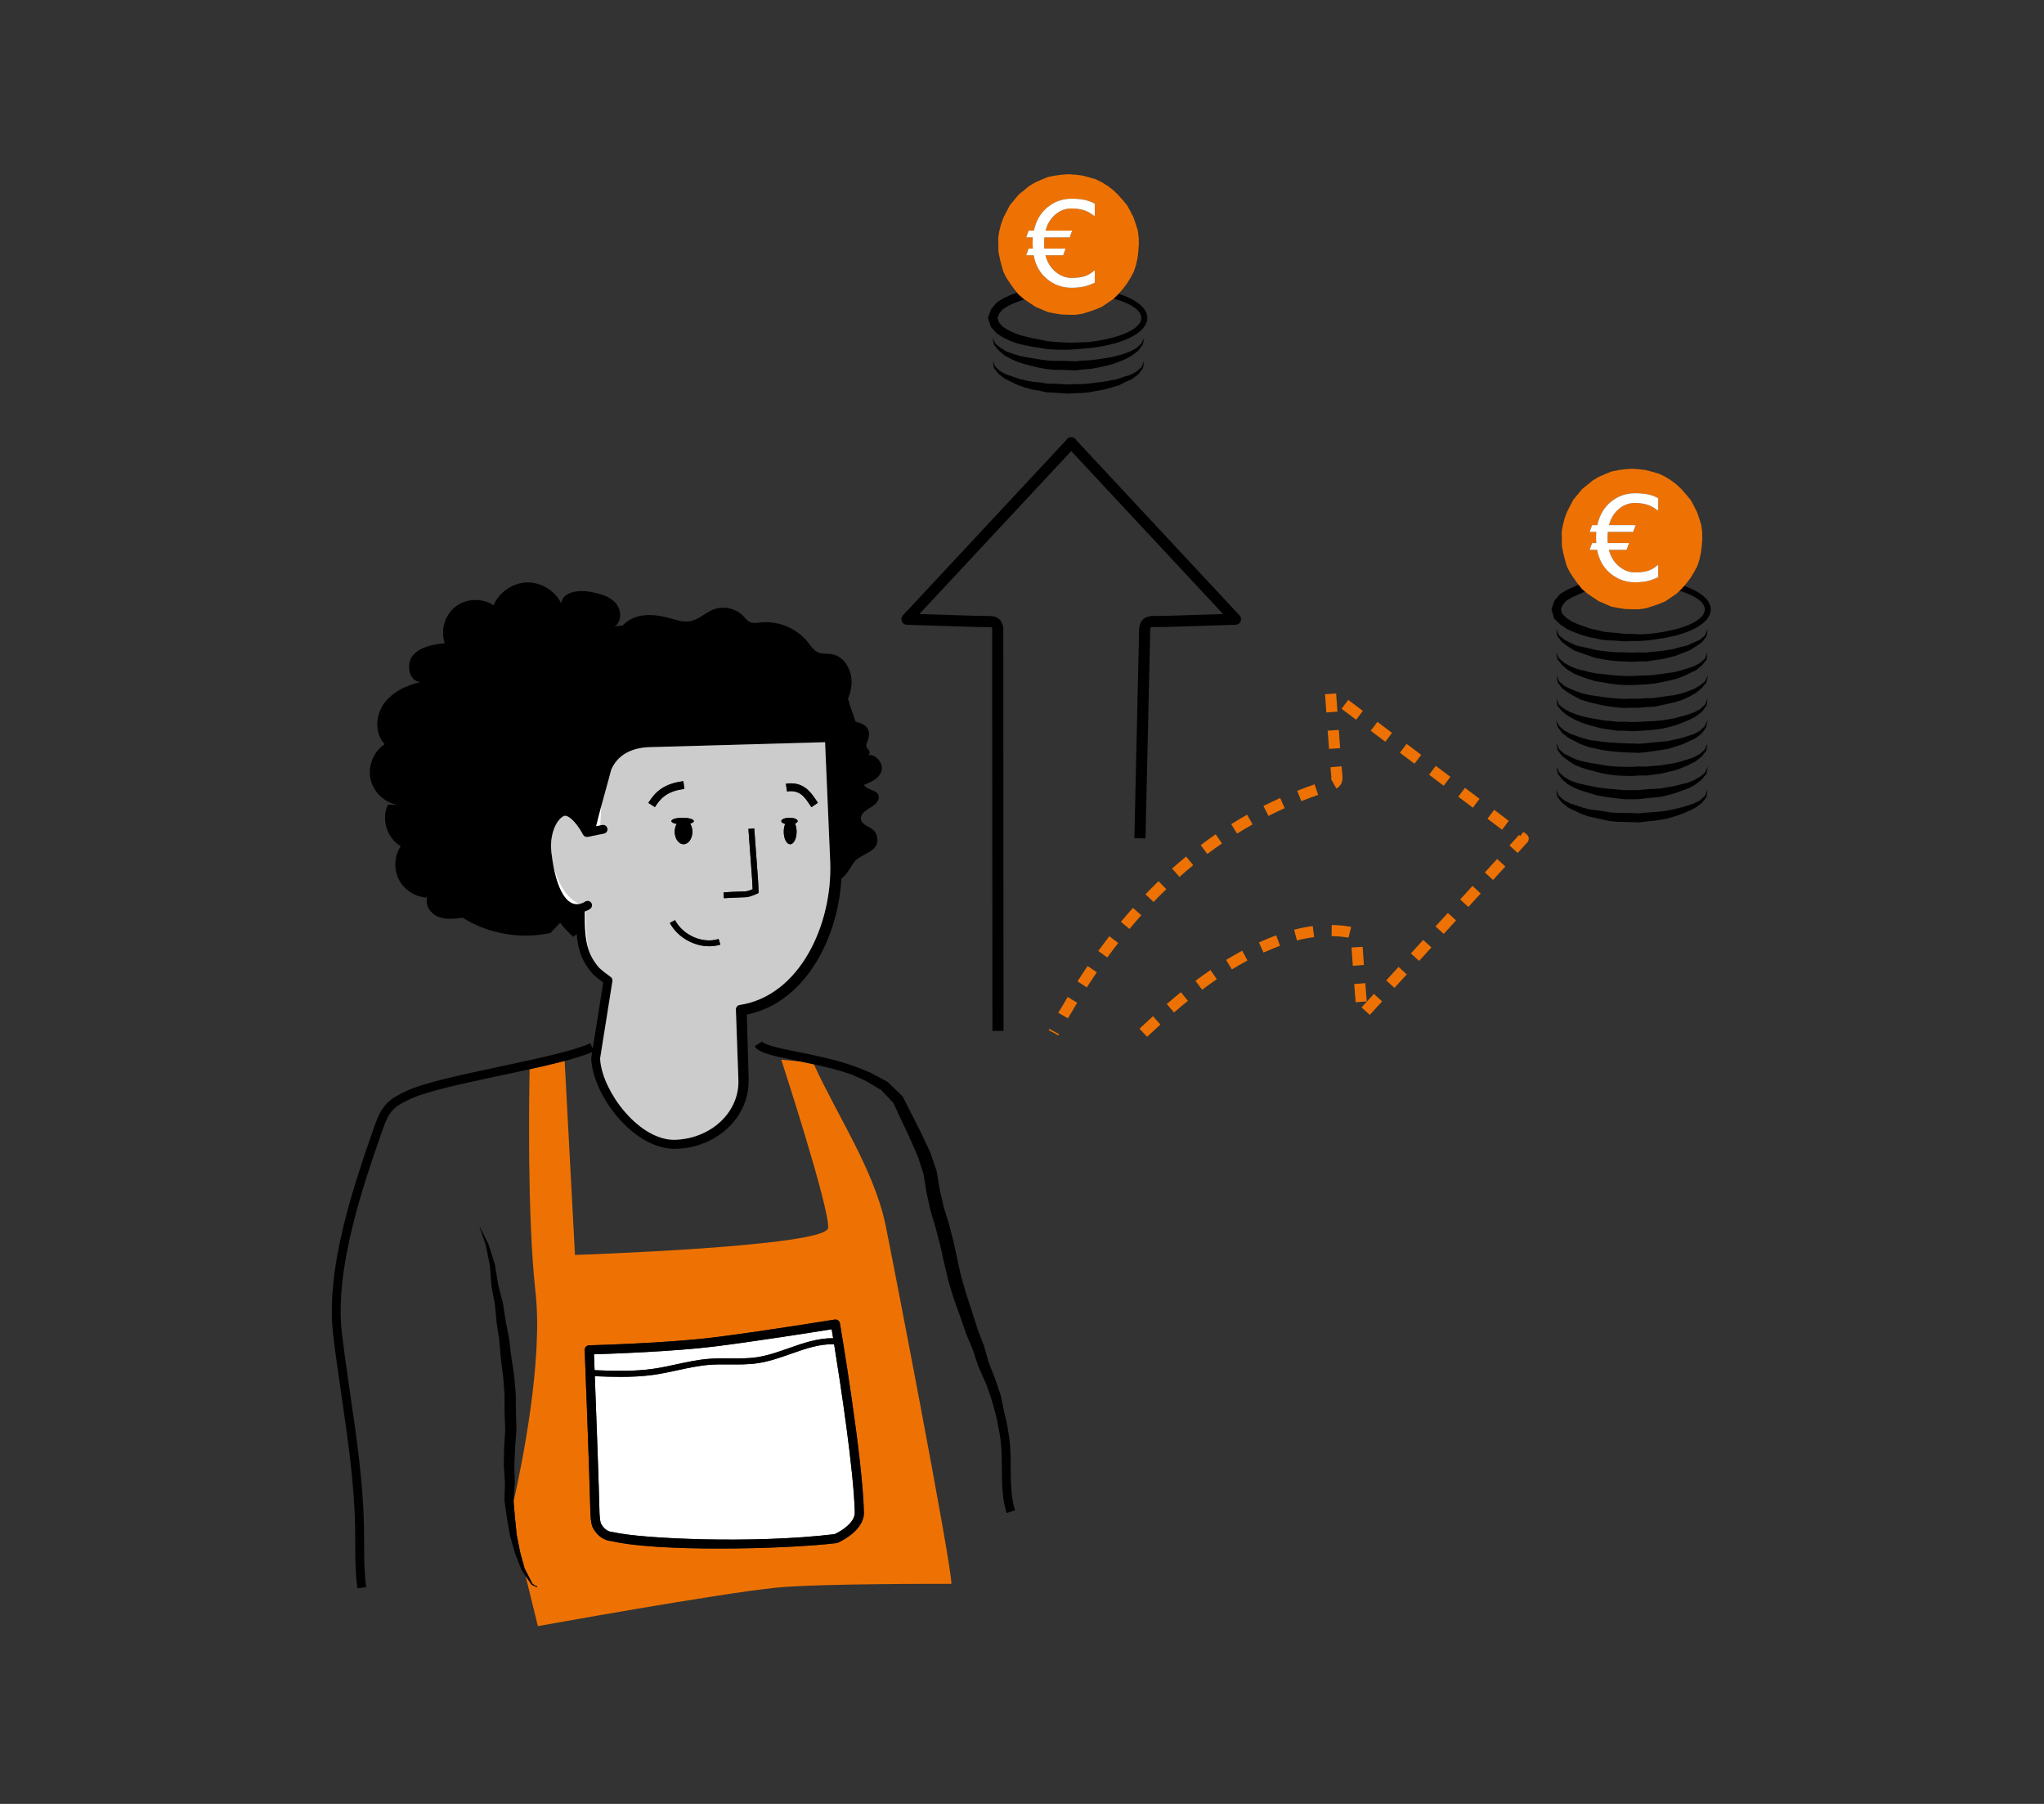
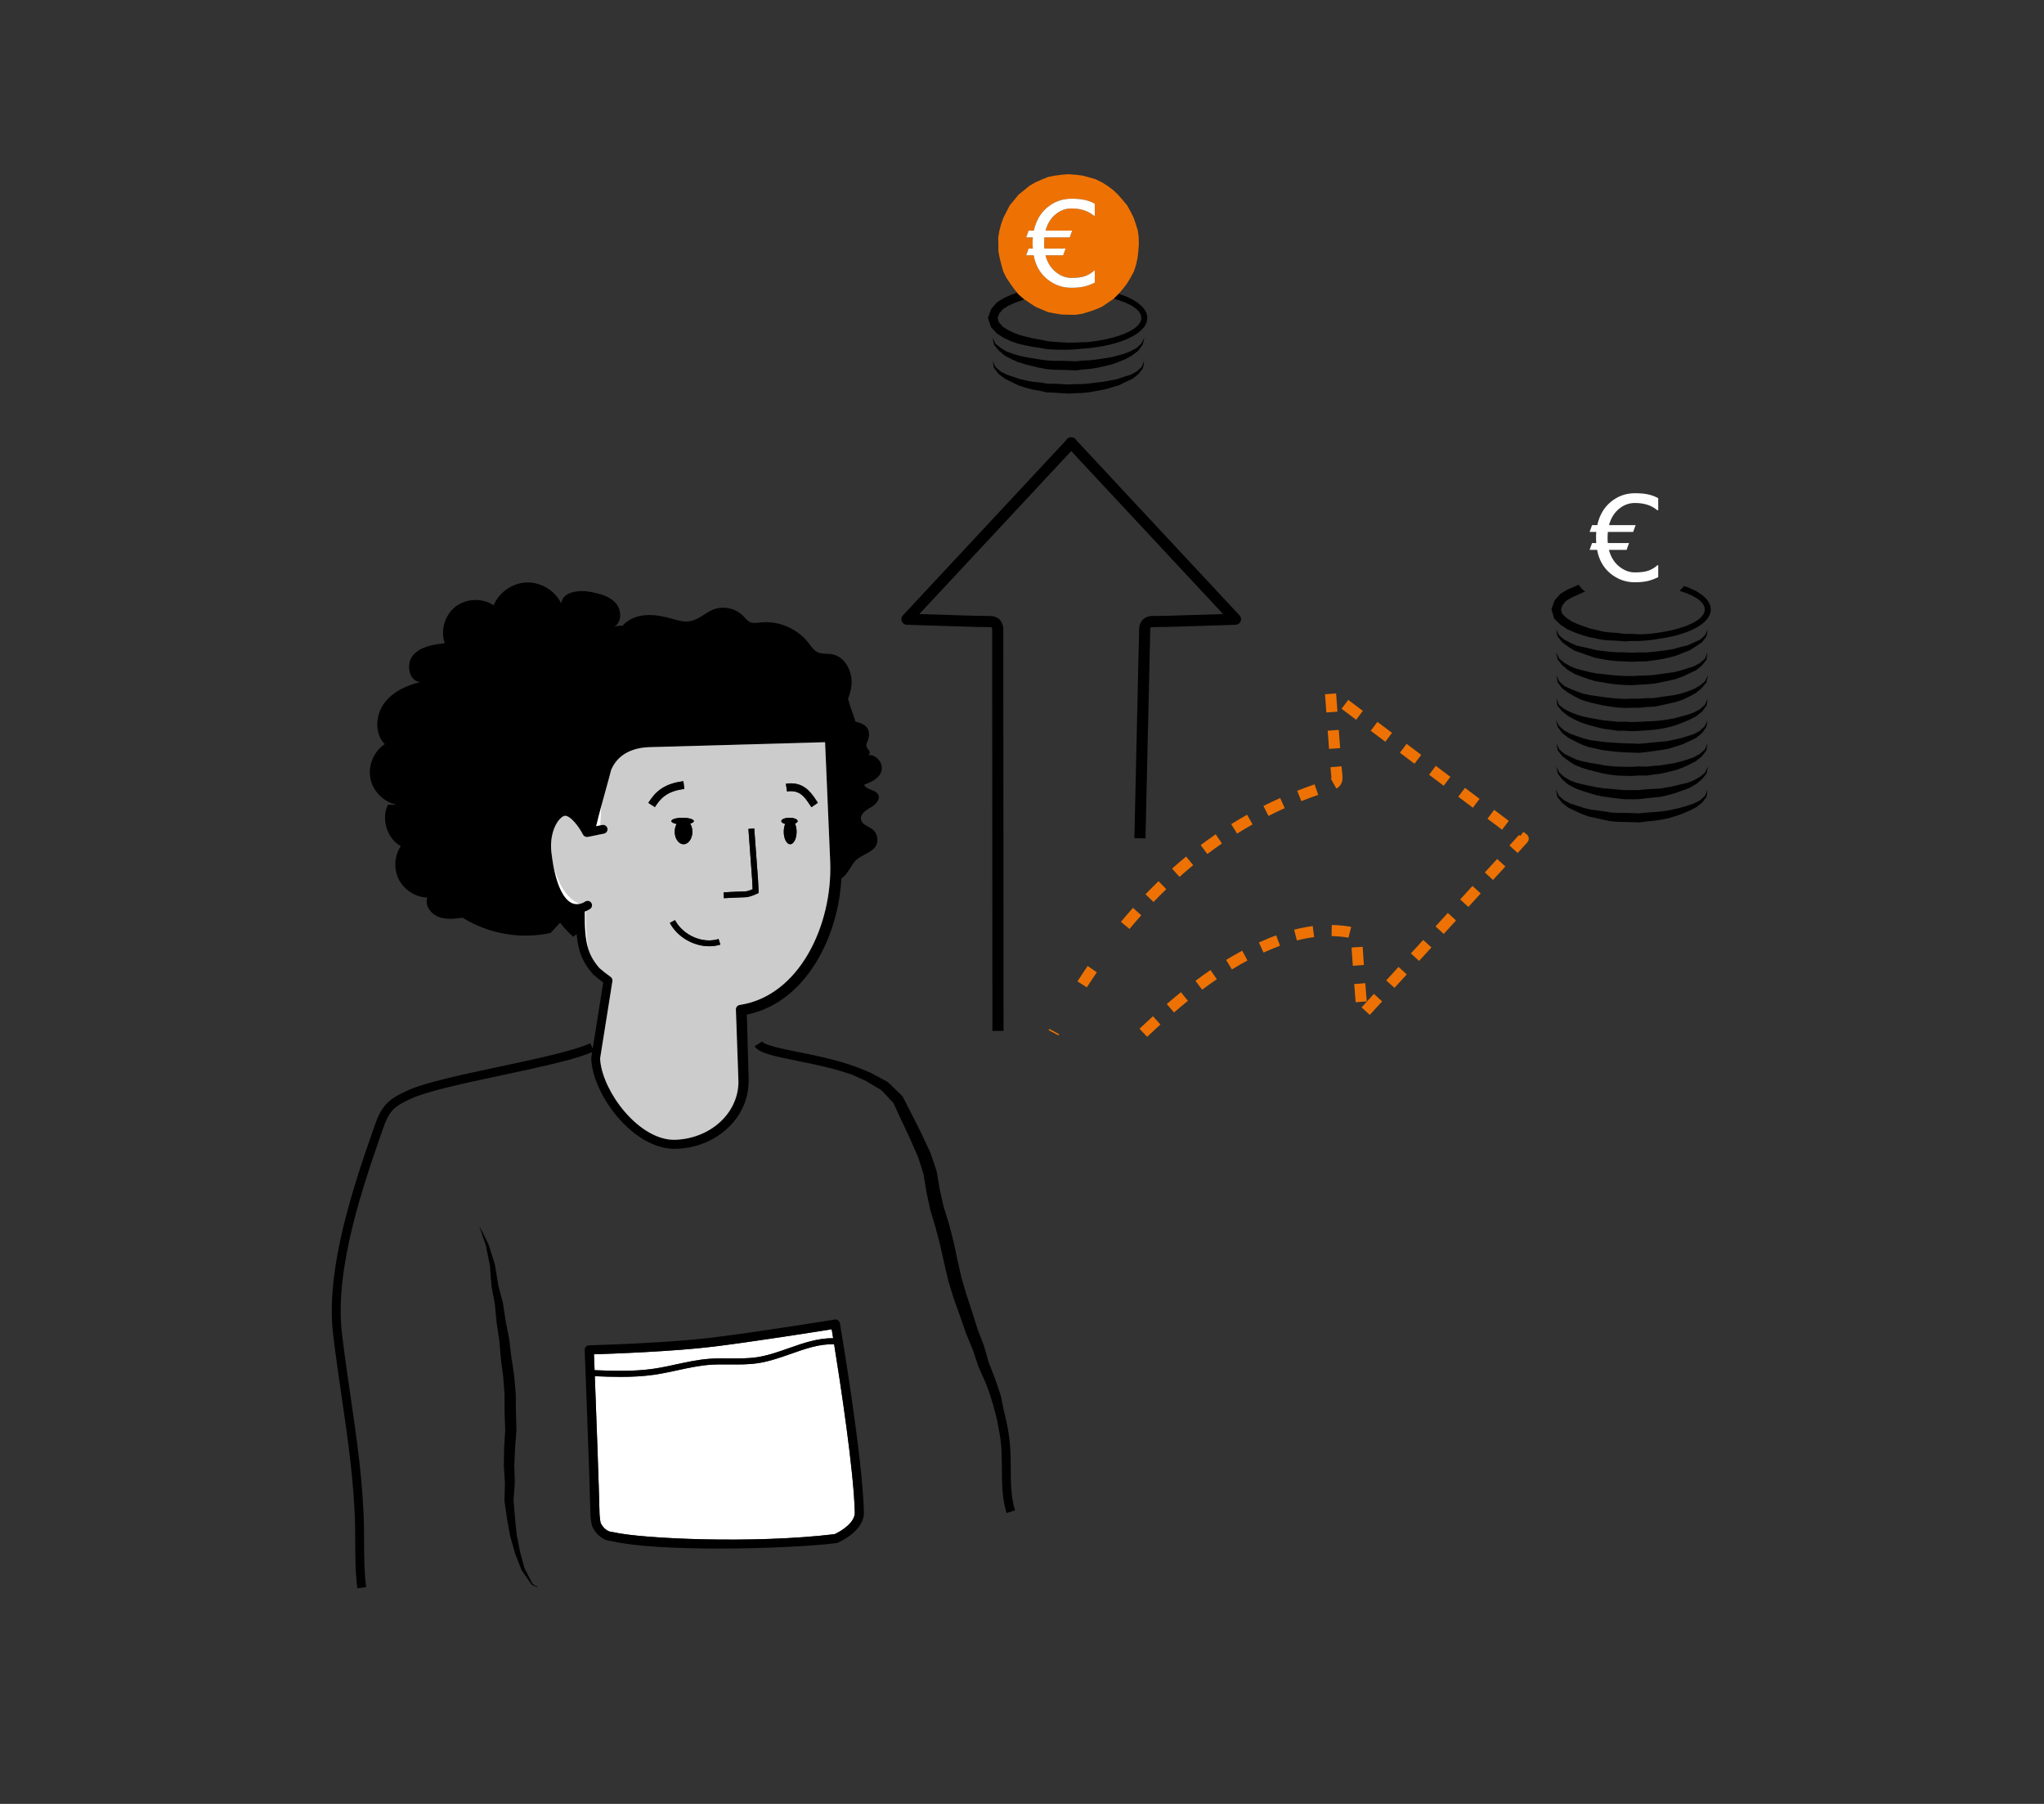
<svg xmlns="http://www.w3.org/2000/svg" width="1020px" height="900px" viewBox="0 0 1020 900" version="1.1">
  <rect x="0" y="0" width="1020" height="900" fill="#333333" stroke="none" />
  <title>02362 Website iconen_deelnemers</title>
  <g id="02362-Website-iconen_deelnemers" stroke="none" stroke-width="1" fill="none" fill-rule="evenodd">
    <path d="M778.758,311.687 L778.904,311.785 L781.857,313.778 L782.033,313.897 L782.208,313.974 L785.477,315.402 L785.559,315.438 L785.622,315.461 L789.016,316.664 L792.446,317.757 L792.59,317.803 L792.688,317.822 L796.183,318.483 L799.663,319.221 L799.825,319.255 L799.93,319.263 L802.638,319.472 C803.546,319.558 804.428,319.57 805.32,319.606 C806.207,319.645 807.105,319.646 807.974,319.759 L810.605,319.996 L810.789,320.013 L810.885,320.007 L814.441,319.789 L817.917,319.829 L818.033,319.831 L818.067,319.828 L821.662,319.551 L825.246,319.147 L825.346,319.136 L825.356,319.134 L826.777,318.861 C842.576,316.853 853.713,311.074 853.713,304.074 C853.713,299.338 848.611,295.163 840.422,292.333 L839.182,293.733 L838.127,294.762 C845.522,296.986 850.713,300.225 850.713,304.074 C850.713,310.548 836.045,315.304 820.866,316.388 L818.007,316.467 L814.461,316.25 L814.44,316.249 L814.331,316.25 L810.934,316.291 L808.322,315.929 C807.417,315.787 806.522,315.759 805.622,315.693 C804.726,315.629 803.817,315.588 802.945,315.479 L800.469,315.212 L797.069,314.386 L793.7,313.643 L790.441,312.531 L787.201,311.346 L784.202,310 L781.588,308.197 L779.59,306.264 L778.968,304.126 L779.723,301.897 L781.524,299.788 L784.15,298.175 C786.218,297.22 788.296,296.284 790.383,295.369 L791.031,295.192 L789.492,293.855 L787.75,291.745 C785.892,292.543 784.037,293.35 782.193,294.18 L782.075,294.233 L781.953,294.306 L778.886,296.148 L778.592,296.325 L778.352,296.601 L776.013,299.286 L775.734,299.606 L775.587,300.027 L774.435,303.335 L774.195,304.024 L774.404,304.721 L775.428,308.11 L775.604,308.694 L776.03,309.099 L778.615,311.552 L778.758,311.687 Z" id="Fill-181" fill="#000000" />
    <path d="M777.336,362.729 L777.412,362.83 C778.127,363.774 778.819,364.739 779.553,365.667 L779.57,365.687 L779.699,365.79 L782.504,368.013 L782.515,368.021 L782.667,368.102 L785.846,369.778 C786.921,370.304 787.985,370.857 789.071,371.361 L789.197,371.407 L792.556,372.662 L792.572,372.668 L792.779,372.717 C794.811,373.2 796.852,373.652 798.957,374.082 C799.994,374.34 801.067,374.407 802.125,374.563 C803.191,374.707 804.242,374.832 805.292,374.931 C807.381,375.153 809.537,375.332 811.635,375.401 C813.745,375.448 815.817,375.521 817.885,375.602 L818.057,375.608 L818.196,375.593 L821.781,375.207 L825.346,374.708 L828.899,374.207 L832.445,373.618 L832.641,373.585 L832.695,373.568 C834.973,372.852 837.242,372.109 839.513,371.374 L839.66,371.326 C841.857,370.36 844.024,369.331 846.175,368.268 L846.358,368.178 L846.382,368.159 L849.184,365.894 L849.316,365.786 L849.338,365.757 C850.046,364.798 850.715,363.806 851.404,362.832 L851.481,362.725 L851.489,362.682 C851.729,361.537 851.947,360.386 852.152,359.23 C851.662,360.246 851.188,361.266 850.73,362.292 C849.912,363.061 849.078,363.814 848.274,364.595 L845.332,366.223 L841.95,367.307 C840.812,367.657 839.665,367.983 838.535,368.353 L838.683,368.305 L831.905,369.782 L824.839,370.435 L821.301,370.801 L817.937,371.087 C815.881,370.983 813.83,370.888 811.812,370.881 C810.768,370.887 809.762,370.784 808.736,370.748 C807.718,370.71 806.691,370.639 805.662,370.562 L802.598,370.343 C801.584,370.25 800.565,370.223 799.557,370.054 C797.559,369.773 795.502,369.489 793.435,369.231 L790.164,368.367 L790.289,368.413 C789.176,368.009 788.041,367.653 786.917,367.27 L783.565,366.067 L783.728,366.156 L780.596,364.466 C779.772,363.714 778.916,362.991 778.077,362.252 C777.545,361.238 776.993,360.231 776.429,359.23 C776.712,360.391 777.006,361.546 777.325,362.692 L777.336,362.729 Z" id="Fill-183" fill="#000000" />
    <path d="M850.838,316.969 C850,317.711 849.147,318.437 848.322,319.191 C846.225,320.12 844.129,321.047 842.047,321.995 C840.891,322.272 839.727,322.527 838.575,322.826 L835.287,323.76 L831.813,324.358 L828.353,324.82 L821.464,325.537 L817.928,325.476 L814.4,325.629 C812.939,325.57 811.45,325.469 810.014,325.458 L807.795,325.442 C807.051,325.447 806.356,325.365 805.633,325.333 C804.914,325.273 804.201,325.276 803.477,325.184 L801.303,324.933 L796.925,324.426 C795.257,324.01 793.585,323.614 791.908,323.219 C790.182,322.796 788.444,322.425 786.701,322.07 L783.692,320.712 L780.541,319.114 C779.696,318.377 778.821,317.669 777.962,316.946 C777.489,315.905 776.996,314.87 776.489,313.839 C776.708,315.018 776.938,316.193 777.192,317.36 L777.205,317.414 L777.295,317.528 C778.038,318.465 778.761,319.423 779.523,320.342 L779.541,320.365 L779.674,320.464 L782.571,322.641 L785.629,324.577 L785.67,324.603 L785.908,324.69 C787.591,325.304 789.284,325.886 790.975,326.459 L796.047,328.206 L796.109,328.228 L796.303,328.263 C797.781,328.532 799.225,328.831 800.734,329.074 C802.235,329.326 803.734,329.603 805.287,329.704 C806.843,329.879 808.341,329.929 809.842,329.961 C811.351,329.988 812.801,330.11 814.283,330.177 L814.406,330.182 L814.506,330.177 L818.023,329.988 L821.544,329.97 L821.71,329.97 L821.829,329.954 C824.189,329.641 826.566,329.273 828.963,328.898 L832.557,328.159 L836.061,327.209 L836.233,327.163 L836.244,327.158 L839.554,325.854 C840.669,325.454 841.77,325.008 842.881,324.587 L843.087,324.509 L843.124,324.485 L846.159,322.569 L849.143,320.566 L849.306,320.457 L849.344,320.409 C850.086,319.468 850.788,318.488 851.513,317.529 L851.599,317.415 L851.609,317.36 C851.835,316.193 852.037,315.018 852.226,313.839 C851.747,314.878 851.283,315.921 850.838,316.969" id="Fill-185" fill="#000000" />
    <path d="M828.443,381.87 L824.872,382.144 L821.481,382.499 L818.02,382.384 L817.94,382.381 L817.826,382.388 L814.334,382.593 L810.869,382.576 L807.379,382.489 L803.933,382.247 L800.519,381.821 L797.048,381.173 L793.538,380.643 L790.135,379.927 C789.016,379.605 787.88,379.33 786.749,379.029 L783.734,377.612 L780.579,376.029 C779.752,375.288 778.896,374.575 778.057,373.846 C777.6,372.824 777.127,371.807 776.638,370.796 C776.841,371.951 777.058,373.101 777.297,374.245 L777.308,374.297 L777.394,374.409 C778.117,375.349 778.818,376.31 779.558,377.235 L779.582,377.264 L779.719,377.366 L782.611,379.52 L785.621,381.497 L785.654,381.518 L785.852,381.599 C786.972,382.057 788.088,382.54 789.219,382.977 L792.736,384.092 C795.07,384.677 797.414,385.261 799.758,385.882 L803.42,386.529 L807.103,386.918 L810.765,387.089 L814.374,387.142 L814.458,387.143 L814.541,387.138 L818.037,386.897 L821.508,386.936 L821.699,386.938 L821.828,386.92 L825.353,386.423 L828.884,385.971 L829.034,385.952 L829.071,385.943 L832.57,385.131 L836.051,384.241 L836.209,384.202 L838.774,383.284 C839.631,383.004 840.476,382.615 841.313,382.238 C842.148,381.857 843,381.507 843.791,381.065 L846.197,379.795 L846.355,379.712 L846.371,379.699 L849.163,377.432 L849.285,377.333 L849.297,377.317 C850.042,376.383 850.748,375.413 851.474,374.462 L851.565,374.344 L851.575,374.282 C851.765,373.125 851.933,371.962 852.088,370.796 C851.644,371.829 851.215,372.867 850.804,373.91 C849.958,374.648 849.095,375.372 848.263,376.124 L845.301,377.772 L842.798,378.668 C841.97,378.993 841.122,379.209 840.284,379.461 C839.439,379.694 838.625,379.984 837.755,380.178 L835.183,380.82 L835.339,380.78 L828.443,381.87 Z" id="Fill-187" fill="#000000" />
    <path d="M848.11,387.714 L848.221,387.622 L845.095,389.379 L845.236,389.297 L842.095,390.562 C840.936,390.835 839.77,391.082 838.618,391.376 L835.201,392.227 L831.759,392.852 L828.45,393.415 L823.128,393.7 C821.361,393.789 819.605,393.984 817.85,394.18 C815.534,394.225 813.218,394.238 810.901,394.224 L807.484,393.942 L803.942,393.597 L800.437,393.299 L796.957,392.815 L797.099,392.845 L791.871,391.769 C791.007,391.585 790.136,391.422 789.284,391.187 L786.697,390.569 L786.857,390.631 L783.502,389.37 L780.586,387.639 C779.763,386.881 778.912,386.15 778.077,385.404 C777.628,384.384 777.161,383.37 776.679,382.361 C776.876,383.511 777.087,384.657 777.319,385.796 L777.329,385.845 L777.412,385.956 C778.121,386.907 778.809,387.877 779.535,388.813 L779.543,388.823 L779.658,388.921 L782.384,391.27 L782.404,391.287 L782.569,391.377 L785.722,393.104 L785.882,393.166 L788.411,394.152 C789.253,394.488 790.124,394.735 790.986,395.013 C792.722,395.563 794.423,396.091 796.143,396.605 L796.149,396.607 L796.286,396.635 L799.851,397.388 L803.457,397.881 C805.831,398.218 808.212,398.513 810.603,398.73 L810.7,398.738 L810.8,398.739 L814.412,398.779 L818.021,398.692 L818.146,398.689 L818.239,398.677 L820.872,398.345 C821.748,398.214 822.629,398.15 823.509,398.064 L828.83,397.527 L829.016,397.507 L829.089,397.49 L832.589,396.639 L836.114,395.647 L839.542,394.425 C840.668,394.029 841.778,393.585 842.897,393.168 L843.08,393.099 L843.098,393.089 L846.209,391.297 L846.346,391.217 L846.349,391.215 L849.123,388.943 L849.232,388.853 L849.234,388.851 C850.015,387.947 850.757,387.003 851.521,386.081 L851.618,385.964 L851.631,385.902 C851.873,384.728 852.089,383.547 852.295,382.361 C851.8,383.4 851.32,384.443 850.861,385.491 C849.944,386.233 849.007,386.954 848.11,387.714" id="Fill-189" fill="#000000" />
    <path d="M777.927,351.592 C777.53,350.541 777.112,349.495 776.68,348.453 C776.82,349.63 776.972,350.804 777.149,351.972 L777.159,352.049 L777.267,352.175 C778.039,353.09 778.789,354.027 779.58,354.923 L779.586,354.93 L779.704,355.022 L782.531,357.212 L782.662,357.284 L785.786,359.018 L785.883,359.058 C786.969,359.548 788.046,360.064 789.141,360.532 L789.142,360.532 L789.291,360.58 L791.871,361.407 C792.728,361.698 793.606,361.919 794.478,362.164 C796.229,362.663 797.965,363.063 799.703,363.508 L799.748,363.519 L799.91,363.541 L803.429,364.016 L806.936,364.566 L807.075,364.588 L807.277,364.587 L810.755,364.568 L814.258,364.798 L814.369,364.805 L814.469,364.8 C816.281,364.723 818.106,364.707 819.892,364.516 C821.683,364.326 823.49,364.244 825.288,364.099 C827.127,363.845 828.976,363.676 830.781,363.235 C832.617,362.904 834.339,362.356 836.091,361.864 L836.234,361.825 L839.592,360.555 C840.707,360.121 841.807,359.641 842.915,359.187 L843.026,359.144 L846.206,357.475 L846.357,357.396 L846.365,357.389 L849.207,355.168 L849.341,355.063 L849.362,355.036 C850.098,354.088 850.793,353.102 851.511,352.137 L851.598,352.021 L851.608,351.963 C851.808,350.799 851.985,349.628 852.149,348.453 C851.695,349.493 851.254,350.538 850.832,351.588 C849.994,352.341 849.139,353.079 848.315,353.845 L845.156,355.528 L845.315,355.442 L841.932,356.65 L842.042,356.608 L835.147,358.459 L835.288,358.419 C833.55,358.718 831.807,359.092 830.101,359.292 C828.395,359.574 826.664,359.655 824.948,359.806 C823.172,359.857 821.402,359.909 819.625,360.036 C817.883,360.19 816.158,360.199 814.43,360.251 L810.961,360.057 L810.859,360.051 L810.787,360.053 L807.343,360.146 L803.959,359.737 L800.395,359.437 L795.318,358.539 C794.448,358.386 793.573,358.258 792.711,358.056 L790.115,357.5 L790.265,357.548 C789.133,357.177 787.983,356.856 786.843,356.507 L786.939,356.547 L783.603,355.269 L783.735,355.341 L780.571,353.679 C779.704,352.968 778.808,352.288 777.927,351.592" id="Fill-191" fill="#000000" />
    <path d="M848.068,342.187 L848.177,342.094 L845.07,343.863 L845.229,343.772 L841.922,345.048 C840.797,345.413 839.663,345.753 838.55,346.139 L838.713,346.084 L835.388,346.834 C833.604,347.053 831.807,347.259 830.052,347.557 C828.351,347.832 826.658,348.058 824.964,348.298 L821.416,348.329 L817.9,348.599 L814.366,348.565 L810.826,348.688 C809.107,348.598 807.369,348.606 805.687,348.401 C803.961,348.272 802.219,348.036 800.48,347.829 L795.246,347.062 C793.502,346.865 791.794,346.449 790.069,346.103 C789.029,345.723 787.974,345.375 786.924,345.009 L783.642,343.673 L783.718,343.714 L780.529,342.18 C779.718,341.421 778.878,340.692 778.053,339.947 C777.626,338.92 777.181,337.897 776.721,336.88 C776.894,338.034 777.081,339.183 777.289,340.325 L777.298,340.377 L777.382,340.491 C778.088,341.45 778.773,342.43 779.497,343.373 L779.527,343.413 L779.679,343.522 L782.588,345.616 L782.664,345.659 L785.793,347.481 C786.869,348.019 787.936,348.584 789.026,349.104 L789.07,349.125 L789.246,349.18 C790.983,349.711 792.704,350.315 794.489,350.704 C796.263,351.158 798.035,351.507 799.807,351.906 C801.611,352.205 803.399,352.567 805.239,352.762 C807.075,353.029 808.885,353.101 810.707,353.202 L810.783,353.205 L810.884,353.202 L814.423,353.113 L817.964,353.113 L818.086,353.113 L818.172,353.103 L821.668,352.755 L825.177,352.601 L825.371,352.592 L825.475,352.572 L828.131,352.062 C829.019,351.906 829.888,351.688 830.764,351.493 L835.993,350.318 L836.164,350.279 L836.165,350.279 L839.564,349.151 L839.72,349.099 L839.726,349.096 C840.83,348.601 841.913,348.06 843.003,347.543 L846.172,345.779 L846.32,345.697 L846.331,345.688 L849.085,343.406 L849.193,343.317 L849.195,343.315 C849.966,342.413 850.698,341.471 851.452,340.551 L851.542,340.442 L851.554,340.389 C851.839,339.228 852.099,338.057 852.347,336.88 C851.815,337.901 851.296,338.928 850.797,339.961 C849.887,340.704 848.959,341.425 848.068,342.187" id="Fill-193" fill="#000000" />
    <path d="M778.03,328.494 C777.541,327.469 777.031,326.45 776.508,325.436 C776.747,326.601 776.997,327.763 777.272,328.915 L777.284,328.964 L777.369,329.073 C778.104,330.006 778.817,330.96 779.57,331.875 L779.576,331.882 L779.688,331.977 L782.44,334.275 L782.441,334.276 L782.578,334.357 L785.668,336.188 L785.676,336.193 L785.859,336.266 L788.367,337.272 C789.201,337.599 790.068,337.897 790.926,338.206 C791.787,338.508 792.642,338.844 793.518,339.076 L796.139,339.833 L796.168,339.841 L796.34,339.87 L803.416,341.062 L807.06,341.515 L810.734,341.768 L814.442,341.837 L818.081,341.62 L821.676,341.424 L825.274,341.093 L825.415,341.08 L825.468,341.07 C827.227,340.73 828.984,340.405 830.748,340.029 C832.514,339.687 834.259,339.254 836.009,338.836 L836.189,338.793 L836.199,338.789 L839.565,337.576 L839.682,337.535 C840.771,337.049 841.843,336.518 842.924,336.012 L846.168,334.489 L846.356,334.401 L846.392,334.371 L849.181,332.091 L849.297,331.996 L849.305,331.987 C850.068,331.06 850.792,330.096 851.537,329.153 L851.635,329.027 L851.645,328.955 C851.806,327.787 851.944,326.614 852.068,325.436 C851.651,326.485 851.249,327.536 850.865,328.593 C850.004,329.322 849.127,330.036 848.28,330.779 L845.336,332.431 C843.056,333.126 840.779,333.827 838.518,334.573 L838.634,334.532 L835.345,335.363 L824.914,336.802 L821.416,336.998 L817.859,337.113 L814.349,337.289 L810.899,337.256 L807.426,337.091 L803.953,336.782 L800.424,336.365 L796.857,336.021 L794.445,335.561 C793.568,335.421 792.726,335.181 791.871,334.973 L786.706,333.673 L783.573,332.37 L783.711,332.452 L780.601,330.669 C779.759,329.929 778.886,329.22 778.03,328.494" id="Fill-195" fill="#000000" />
    <path d="M848.324,399.318 L845.143,400.935 L845.301,400.854 L841.941,401.993 C840.818,402.32 839.693,402.622 838.588,402.966 L835.184,403.763 L831.709,404.471 L831.855,404.44 L828.369,404.915 L824.898,405.208 L821.314,405.427 L817.909,405.797 L814.476,405.643 L810.865,405.567 L807.336,405.566 L803.91,405.379 C802.193,405.091 800.481,404.77 798.754,404.556 C796.974,404.303 795.214,404.071 793.442,403.854 L790.162,403.021 L790.285,403.064 C789.16,402.666 788.013,402.323 786.88,401.949 L783.481,400.865 L780.508,399.262 C779.66,398.514 778.782,397.796 777.919,397.064 C777.445,396.012 776.949,394.967 776.441,393.927 C776.659,395.116 776.887,396.301 777.143,397.478 L777.155,397.532 L777.245,397.647 C777.987,398.593 778.71,399.558 779.471,400.486 L779.484,400.502 L779.609,400.601 L782.434,402.837 L782.46,402.858 L782.636,402.942 L785.864,404.496 C786.943,405.007 788.01,405.548 789.097,406.034 L789.22,406.078 L792.588,407.299 L792.603,407.305 L792.801,407.351 C794.547,407.756 796.302,408.152 798.041,408.506 C799.786,408.864 801.519,409.26 803.256,409.646 L803.344,409.666 L803.517,409.681 L807.151,410.003 L810.782,410.082 L817.89,410.313 L818.092,410.319 L818.25,410.298 L821.753,409.836 L825.304,409.491 L828.947,408.995 L832.513,408.255 L832.654,408.225 L832.662,408.223 L836.109,407.172 L839.57,405.99 C840.703,405.522 841.815,405.01 842.931,404.524 L846.158,402.897 L846.306,402.821 L846.315,402.815 L849.195,400.651 L849.337,400.545 L849.362,400.512 C850.098,399.564 850.795,398.578 851.512,397.612 L851.601,397.493 L851.611,397.433 C851.792,396.269 851.951,395.1 852.096,393.927 C851.66,394.969 851.238,396.016 850.835,397.067 C849.998,397.818 849.146,398.554 848.324,399.318" id="Fill-197" fill="#000000" />
    <path d="M452.489,311.714 L459.751,311.946 C465.527,312.131 470.968,312.305 476.41,312.467 C477.728,312.506 479.048,312.55 480.367,312.593 C484.524,312.73 488.818,312.871 493.072,312.871 C493.242,312.871 493.397,312.866 493.585,312.87 C494.584,312.87 494.846,313.011 494.853,313.011 L494.853,313.01 C494.854,313.012 494.982,313.157 495.111,313.695 L495.235,514.338 L500.786,514.334 L500.661,313.398 C500.66,313.22 500.643,313.042 500.609,312.867 C499.639,307.908 496.147,307.32 493.586,307.32 L493.546,307.32 C489.217,307.339 484.817,307.187 480.55,307.046 C479.224,307.003 477.899,306.959 476.575,306.92 C471.137,306.758 465.701,306.584 459.928,306.399 L458.774,306.362 L534.56,225.049 L610.346,306.362 L609.192,306.399 C603.42,306.584 597.983,306.758 592.547,306.92 C591.221,306.959 589.896,307.003 588.572,307.046 C584.303,307.187 579.864,307.342 575.574,307.32 C574.09,307.317 569.596,307.307 568.511,312.868 C568.481,313.023 568.465,313.18 568.461,313.337 L566.078,418.179 L571.627,418.305 L574.004,313.721 C574.13,313.182 574.256,313.024 574.252,313.024 C574.271,313.012 574.532,312.87 575.535,312.87 L575.56,312.87 C579.969,312.883 584.438,312.735 588.755,312.593 C590.073,312.55 591.392,312.506 592.712,312.467 C598.152,312.305 603.593,312.131 609.37,311.946 L616.632,311.714 C617.719,311.68 618.687,311.012 619.105,310.007 C619.524,309.002 619.316,307.845 618.574,307.048 L537.093,219.627 C536.77,219.035 536.229,218.568 535.567,218.324 C535.469,218.289 535.371,218.259 535.27,218.235 C534.708,218.068 534.096,218.08 533.522,218.291 C532.843,218.541 532.304,219.039 531.996,219.661 L450.547,307.048 C449.804,307.845 449.596,309.002 450.015,310.007 C450.433,311.012 451.401,311.68 452.489,311.714" id="Fill-199" fill="#000000" />
-     <path d="M796.489,269.647 C796.47,269.196 796.462,268.759 796.462,268.337 C796.462,267.838 796.47,267.339 796.489,266.84 C796.508,266.341 796.535,265.861 796.573,265.4 L793.25,265.4 L794.478,262.002 L797.076,262.002 C798.156,257.069 800.427,253.182 803.89,250.341 C807.353,247.5 811.347,246.08 815.873,246.08 C818.498,246.08 820.699,246.276 822.478,246.67 C824.256,247.064 825.927,247.692 827.492,248.556 L827.492,254.574 L827.045,254.574 C825.554,253.326 823.888,252.41 822.045,251.824 C820.202,251.238 818.125,250.946 815.816,250.946 C812.893,250.946 810.24,251.939 807.857,253.926 C805.473,255.913 803.835,258.605 802.941,262.002 L816.208,262.002 L814.978,265.4 L802.354,265.4 C802.317,265.861 802.285,266.341 802.257,266.84 C802.228,267.339 802.215,267.838 802.215,268.337 C802.215,268.779 802.224,269.22 802.243,269.662 C802.261,270.104 802.289,270.525 802.326,270.928 L812.94,270.928 L811.711,274.326 L802.885,274.326 C803.798,277.82 805.482,280.57 807.941,282.575 C810.398,284.582 813.023,285.585 815.816,285.585 C818.74,285.585 821.03,285.282 822.687,284.677 C824.344,284.073 825.806,283.185 827.072,282.014 L827.492,282.014 L827.492,287.945 C825.48,288.924 823.613,289.597 821.891,289.961 C820.169,290.325 818.135,290.508 815.789,290.508 C811.264,290.508 807.228,289.059 803.681,286.16 C800.135,283.262 797.904,279.317 796.992,274.326 L793.25,274.326 L794.478,270.928 L796.573,270.928 C796.535,270.525 796.508,270.099 796.489,269.647 L796.489,269.647 Z M789.492,293.855 L791.031,295.192 L792.099,296.121 L794.951,298.054 L797.823,299.958 L800.99,301.314 L804.162,302.686 L807.557,303.322 L810.957,303.856 L814.396,303.957 L817.848,303.999 L821.267,303.488 L824.566,302.475 L827.816,301.346 L831.01,300.029 L833.864,298.084 L836.713,296.142 L838.127,294.762 L839.181,293.733 L840.422,292.334 L841.461,291.16 L843.544,288.424 L845.341,285.489 L846.982,282.447 L848.052,279.16 L848.806,275.795 L849.215,272.38 L849.475,268.95 L849.426,265.499 L848.979,262.07 L847.97,258.764 L846.858,255.502 L845.317,252.421 L843.646,249.405 L841.445,246.751 L839.167,244.178 L836.689,241.783 L833.933,239.708 L831.01,237.868 L827.894,236.361 L824.576,235.394 L821.246,234.518 L817.828,234.113 L814.396,233.861 L810.965,234.115 L807.554,234.56 L804.167,235.231 L800.97,236.541 L797.814,237.928 L794.836,239.676 L792.176,241.876 L789.476,244.031 L787.3,246.714 L785.085,249.366 L783.5,252.437 L781.916,255.496 L780.754,258.744 L779.881,262.083 L779.31,265.493 L779.382,268.95 L779.414,272.396 L780.063,275.78 L780.91,279.108 L781.837,282.438 L783.389,285.524 L785.293,288.397 L787.295,291.193 L787.75,291.745 L789.492,293.855 Z" id="Fill-201" fill="#EE7203" />
    <path d="M793.25,274.326 L796.992,274.326 C797.904,279.317 800.135,283.262 803.682,286.16 C807.229,289.059 811.265,290.508 815.789,290.508 C818.135,290.508 820.169,290.325 821.892,289.961 C823.613,289.597 825.48,288.924 827.492,287.945 L827.492,282.014 L827.072,282.014 C825.807,283.185 824.345,284.073 822.687,284.677 C821.03,285.282 818.74,285.584 815.816,285.584 C813.023,285.584 810.398,284.581 807.941,282.575 C805.482,280.57 803.798,277.82 802.885,274.326 L811.711,274.326 L812.94,270.928 L802.326,270.928 C802.289,270.525 802.262,270.103 802.243,269.661 C802.225,269.22 802.215,268.779 802.215,268.337 C802.215,267.838 802.229,267.339 802.257,266.84 C802.285,266.341 802.317,265.861 802.354,265.4 L814.979,265.4 L816.208,262.002 L802.941,262.002 C803.835,258.605 805.474,255.912 807.857,253.926 C810.24,251.939 812.894,250.946 815.816,250.946 C818.125,250.946 820.202,251.238 822.045,251.824 C823.889,252.409 825.555,253.326 827.045,254.574 L827.492,254.574 L827.492,248.555 C825.928,247.692 824.256,247.063 822.479,246.67 C820.699,246.276 818.498,246.079 815.873,246.079 C811.348,246.079 807.354,247.5 803.891,250.341 C800.428,253.182 798.156,257.069 797.076,262.002 L794.479,262.002 L793.25,265.4 L796.573,265.4 C796.535,265.861 796.508,266.341 796.489,266.84 C796.471,267.339 796.462,267.838 796.462,268.337 C796.462,268.759 796.471,269.196 796.489,269.647 C796.508,270.098 796.535,270.525 796.573,270.928 L794.479,270.928 L793.25,274.326 Z" id="Fill-203" fill="#FFFFFF" />
    <polygon id="Fill-205" fill="#EE7203" points="687.367 360.158 684.027 364.591 691.308 370.076 694.648 365.644" />
    <polygon id="Fill-207" fill="#EE7203" points="691.755 489.14 695.853 492.884 702.003 486.152 697.905 482.408" />
    <polygon id="Fill-209" fill="#EE7203" points="679.453 502.606 683.551 506.35 689.702 499.617 685.604 495.873" />
    <path d="M632.997,468.144 C631.403,468.798 629.797,469.491 628.224,470.207 L630.518,475.259 C632.029,474.574 633.571,473.908 635.101,473.281 C636.328,472.777 637.558,472.3 638.755,471.86 L636.841,466.651 C635.58,467.113 634.287,467.616 632.997,468.144" id="Fill-211" fill="#EE7203" />
    <path d="M596.562,489.348 L599.894,493.785 C602.352,491.94 604.811,490.175 607.202,488.541 L604.068,483.959 C601.611,485.639 599.085,487.452 596.562,489.348" id="Fill-213" fill="#EE7203" />
    <path d="M679.996,472.383 L674.457,472.731 C674.647,475.756 674.857,478.788 675.083,481.855 L680.618,481.448 C680.394,478.402 680.184,475.389 679.996,472.383" id="Fill-215" fill="#EE7203" />
    <path d="M599.154,421.639 L602.494,426.073 C604.883,424.273 607.339,422.505 609.795,420.818 L606.652,416.244 C604.131,417.976 601.608,419.791 599.154,421.639" id="Fill-217" fill="#EE7203" />
    <path d="M614.382,411.182 L617.32,415.891 C619.851,414.312 622.453,412.769 625.054,411.306 L622.331,406.469 C619.658,407.974 616.985,409.559 614.382,411.182" id="Fill-219" fill="#EE7203" />
    <path d="M611.841,478.927 L614.734,483.663 C617.31,482.09 619.925,480.594 622.506,479.216 L619.893,474.32 C617.217,475.748 614.508,477.298 611.841,478.927" id="Fill-221" fill="#EE7203" />
    <path d="M664.578,461.493 L664.486,467.042 C667.067,467.085 669.659,467.304 672.194,467.692 C672.455,467.732 672.698,467.778 672.924,467.835 L674.269,462.45 C673.886,462.354 673.474,462.273 673.033,462.206 C670.254,461.779 667.409,461.54 664.578,461.493" id="Fill-223" fill="#EE7203" />
    <polygon id="Fill-225" fill="#EE7203" points="666.755 345.965 661.22 346.369 661.882 355.463 667.417 355.06" />
    <path d="M647.337,394.541 L649.384,399.699 C652.15,398.601 654.986,397.546 657.815,396.565 L655.994,391.322 C653.091,392.33 650.178,393.413 647.337,394.541" id="Fill-227" fill="#EE7203" />
    <path d="M645.801,463.835 L647.186,469.21 C650.101,468.459 652.995,467.897 655.79,467.539 L655.085,462.033 C652.063,462.421 648.939,463.027 645.801,463.835" id="Fill-229" fill="#EE7203" />
    <path d="M630.488,402.117 L632.988,407.072 C635.655,405.726 638.385,404.424 641.103,403.202 L638.828,398.14 C636.035,399.396 633.228,400.734 630.488,402.117" id="Fill-231" fill="#EE7203" />
    <path d="M668.492,369.666 C668.353,367.832 668.218,365.998 668.082,364.151 L662.547,364.558 C662.682,366.408 662.818,368.245 662.957,370.084 C663.047,371.271 663.133,372.457 663.218,373.644 L668.753,373.25 C668.668,372.055 668.582,370.861 668.492,369.666" id="Fill-233" fill="#EE7203" />
    <path d="M584.891,433.354 L588.588,437.495 C590.83,435.493 593.13,433.522 595.423,431.637 L591.9,427.349 C589.548,429.281 587.191,431.301 584.891,433.354" id="Fill-235" fill="#EE7203" />
    <polygon id="Fill-237" fill="#EE7203" points="723.776 387.587 716.492 382.1 713.154 386.534 720.436 392.02" />
    <path d="M664.174,388.599 L666.889,393.44 C668.916,392.303 669.945,390.452 669.945,387.937 C669.945,387.524 669.918,387.083 669.865,386.587 C669.711,385.158 669.574,383.728 669.449,382.297 L663.92,382.781 C664.049,384.249 664.19,385.717 664.347,387.179 C664.376,387.45 664.394,387.702 664.394,387.937 C664.394,388.339 664.339,388.482 664.342,388.484 C664.334,388.492 664.29,388.534 664.174,388.599" id="Fill-239" fill="#EE7203" />
    <polygon id="Fill-241" fill="#EE7203" points="681.312 490.524 675.779 490.96 676.499 500.048 682.032 499.613" />
    <polygon id="Fill-243" fill="#EE7203" points="742.283 408.478 749.566 413.966 752.906 409.533 745.623 404.046" />
    <polygon id="Fill-245" fill="#EE7203" points="740.954 435.285 745.052 439.029 751.201 432.299 747.103 428.555" />
    <polygon id="Fill-247" fill="#EE7203" points="728.655 448.748 732.753 452.49 738.902 445.759 734.804 442.017" />
    <polygon id="Fill-249" fill="#EE7203" points="738.34 398.559 731.057 393.073 727.717 397.505 735 402.993" />
    <polygon id="Fill-251" fill="#EE7203" points="680.085 354.673 672.805 349.188 669.465 353.62 676.745 359.106" />
    <polygon id="Fill-253" fill="#EE7203" points="709.212 376.615 701.931 371.129 698.591 375.561 705.872 381.048" />
    <path d="M761.778,416.217 L760.188,415.02 L758.632,417.085 L758.059,416.562 L753.252,421.824 L757.349,425.568 L762.157,420.306 C762.684,419.729 762.943,418.956 762.871,418.177 C762.799,417.399 762.402,416.688 761.778,416.217" id="Fill-255" fill="#EE7203" />
    <polygon id="Fill-257" fill="#EE7203" points="716.356 462.211 720.454 465.953 726.603 459.221 722.505 455.479" />
    <polygon id="Fill-259" fill="#EE7203" points="704.056 475.677 708.154 479.42 714.304 472.686 710.206 468.944" />
    <path d="M574.722,507.595 C572.742,509.392 570.746,511.241 568.621,513.246 L572.431,517.282 C574.529,515.301 576.498,513.478 578.451,511.705 L579.076,511.14 L575.368,507.011 L574.722,507.595 Z" id="Fill-261" fill="#EE7203" />
    <path d="M582.242,500.934 L585.867,505.137 C588.221,503.106 590.551,501.155 592.793,499.336 L589.297,495.026 C587.012,496.879 584.638,498.868 582.242,500.934" id="Fill-263" fill="#EE7203" />
-     <path d="M548.07,474.449 L552.556,477.719 C554.333,475.28 556.159,472.852 557.984,470.503 L553.601,467.098 C551.741,469.492 549.881,471.966 548.07,474.449" id="Fill-265" fill="#EE7203" />
    <path d="M571.629,446.173 L575.637,450.013 C577.723,447.835 579.86,445.687 581.991,443.626 L578.134,439.636 C575.952,441.745 573.763,443.945 571.629,446.173" id="Fill-267" fill="#EE7203" />
    <path d="M565.375,452.94 C563.352,455.211 561.331,457.56 559.367,459.923 L563.637,463.47 C565.56,461.155 567.538,458.855 569.518,456.633 L565.375,452.94 Z" id="Fill-269" fill="#EE7203" />
    <polygon id="Fill-271" fill="#EE7203" points="523.322 513.951 528.213 516.576 528.532 515.984 523.651 513.342" />
    <path d="M540.849,484.789 C539.775,486.391 538.717,487.999 537.675,489.615 L542.339,492.623 C543.364,491.034 544.404,489.453 545.46,487.877 C546.084,486.944 546.712,486.018 547.344,485.095 L542.766,481.958 C542.122,482.896 541.483,483.841 540.849,484.789" id="Fill-273" fill="#EE7203" />
-     <path d="M528.119,505.316 L532.933,508.076 C534.422,505.48 535.97,502.859 537.534,500.288 L532.792,497.403 C531.203,500.016 529.63,502.678 528.119,505.316" id="Fill-275" fill="#EE7203" />
    <path d="M494.35,162.683 L494.503,163.144 L494.813,163.487 L497.205,166.139 L497.423,166.38 L497.68,166.54 L500.721,168.439 L500.838,168.512 L500.942,168.561 L504.173,170.099 L504.286,170.153 L504.382,170.187 L507.755,171.385 L507.882,171.43 L507.983,171.454 L511.489,172.265 L515.073,172.997 L518.637,173.518 L522.124,174.143 L522.266,174.169 L522.342,174.173 C524.149,174.283 525.945,174.453 527.769,174.459 C529.58,174.51 531.416,174.487 533.24,174.487 C535.066,174.366 536.918,174.283 538.676,174.077 C539.095,174.028 539.51,174.004 539.926,173.969 C540.738,173.916 541.539,173.853 542.332,173.781 C542.887,173.747 543.441,173.714 543.996,173.672 L544.148,173.66 L544.175,173.655 L544.89,173.517 C561.069,171.596 572.539,165.746 572.539,158.641 C572.539,153.709 567.012,149.383 558.222,146.555 L558.008,146.796 L555.765,148.985 C563.788,151.212 569.539,154.588 569.539,158.641 C569.539,164.721 556.598,169.284 542.448,170.714 C541.123,170.714 539.799,170.723 538.495,170.813 C536.688,170.933 534.959,170.92 533.21,170.954 C531.456,170.864 529.712,170.801 527.95,170.664 C526.241,170.579 524.521,170.389 522.805,170.225 L519.352,169.499 L515.856,168.882 L512.455,168.079 L509.144,167.24 L505.995,166.085 L502.995,164.621 L500.344,162.93 L498.499,160.845 L497.807,158.684 L498.596,156.501 L500.387,154.336 L502.979,152.673 L506.008,151.266 L509.226,150.06 L511.234,149.392 L510.926,149.184 L508.319,146.918 L507.568,146.008 L504.392,147.162 L504.323,147.186 L504.236,147.226 L500.979,148.699 L500.852,148.757 L500.714,148.843 L497.682,150.745 L497.395,150.925 L497.163,151.201 L494.871,153.915 L494.623,154.208 L494.483,154.588 L493.271,157.859 L492.996,158.599 L493.245,159.345 L494.35,162.683 Z" id="Fill-277" fill="#000000" />
    <path d="M569.511,171.422 C568.696,172.184 567.863,172.932 567.06,173.705 L563.924,175.367 L564.049,175.297 C562.932,175.723 561.826,176.171 560.715,176.607 L560.85,176.55 C559.71,176.868 558.565,177.163 557.435,177.499 L553.995,178.342 L554.145,178.304 C552.387,178.569 550.623,178.865 548.891,179.106 C547.205,179.373 545.484,179.541 543.774,179.742 L540.168,179.906 L536.744,180.262 C535,180.184 533.266,180.079 531.496,180.054 C529.698,179.987 527.91,180.02 526.12,180.05 L522.698,179.848 L519.328,179.412 L515.852,178.835 L512.363,178.269 L508.891,177.56 L509.046,177.608 C507.926,177.246 506.783,176.938 505.649,176.599 L502.337,175.393 L499.438,173.649 L499.53,173.727 C498.631,172.969 497.698,172.249 496.78,171.51 C496.298,170.468 495.794,169.435 495.279,168.405 C495.507,169.587 495.746,170.765 496.012,171.934 L496.026,171.991 L496.119,172.106 C496.881,173.026 497.621,173.967 498.401,174.869 L498.493,174.947 L501.204,177.31 L501.233,177.334 L501.407,177.426 L504.615,179.134 C505.721,179.623 506.819,180.142 507.938,180.608 L507.942,180.609 L508.094,180.656 L511.553,181.729 L515.065,182.642 L518.6,183.485 L522.168,184.131 L522.21,184.139 L522.335,184.151 L525.902,184.485 L525.939,184.489 L526.073,184.492 C527.846,184.531 529.622,184.501 531.384,184.587 L536.711,184.777 L536.908,184.785 L537.066,184.765 L540.562,184.319 L544.074,184.033 L544.199,184.023 L544.238,184.016 L546.914,183.573 C547.807,183.445 548.698,183.225 549.587,183.038 C550.475,182.84 551.373,182.668 552.24,182.434 L554.857,181.76 L555.006,181.722 L558.413,180.519 C559.532,180.069 560.636,179.578 561.744,179.109 L561.881,179.054 C562.919,178.465 563.964,177.889 564.998,177.29 L565.123,177.219 L567.951,175.018 L568.091,174.909 L568.116,174.875 C568.823,173.925 569.49,172.941 570.18,171.975 L570.25,171.877 L570.258,171.845 C570.563,170.706 570.845,169.558 571.115,168.405 C570.565,169.404 570.03,170.41 569.511,171.422" id="Fill-279" fill="#000000" />
    <path d="M496.775,183.128 C496.331,182.081 495.867,181.039 495.388,180.002 C495.576,181.18 495.775,182.356 496,183.523 L496.01,183.58 L496.1,183.696 C496.832,184.648 497.543,185.62 498.295,186.554 L498.314,186.58 L498.45,186.683 L501.312,188.861 L501.324,188.87 L501.478,188.947 L504.681,190.559 C505.756,191.08 506.82,191.628 507.905,192.127 L507.914,192.13 L508.069,192.183 L511.505,193.355 L515.005,194.321 L515.029,194.328 L515.192,194.354 L518.58,194.903 L522.071,195.704 L522.212,195.736 L522.445,195.746 L525.101,195.861 C525.988,195.885 526.869,195.964 527.752,196.024 L533.082,196.374 L533.217,196.382 L533.349,196.375 L536.886,196.158 L540.427,196.037 L540.54,196.033 L540.595,196.026 L543.315,195.714 C544.227,195.628 545.108,195.423 545.999,195.258 C547.79,194.899 549.519,194.608 551.272,194.296 L551.443,194.266 L551.468,194.258 L554.889,193.237 L558.318,192.241 L558.521,192.182 L558.574,192.157 C559.641,191.644 560.691,191.086 561.754,190.551 L564.986,189.053 L565.17,188.967 L565.202,188.942 L568.029,186.705 L568.159,186.602 L568.177,186.579 C568.919,185.635 569.62,184.654 570.343,183.693 L570.433,183.575 L570.443,183.514 C570.633,182.349 570.802,181.177 570.957,180.002 C570.511,181.044 570.08,182.09 569.668,183.142 C568.824,183.89 567.963,184.624 567.134,185.386 L564.171,186.987 L560.736,188.027 C559.672,188.403 558.6,188.761 557.541,189.152 C555.265,189.571 552.991,189.997 550.724,190.461 L548.044,190.743 C547.137,190.824 546.275,190.964 545.398,191.086 C544.524,191.204 543.651,191.362 542.776,191.399 L540.275,191.606 L536.709,191.649 L533.226,191.826 L527.976,191.536 C526.214,191.442 524.455,191.441 522.695,191.433 L519.396,190.85 L519.266,190.827 L519.244,190.825 L515.681,190.5 L512.388,189.918 L508.951,189.114 L509.115,189.17 C507.996,188.767 506.855,188.414 505.726,188.033 L502.339,186.888 L502.504,186.974 L499.328,185.339 C498.492,184.587 497.626,183.865 496.775,183.128" id="Fill-281" fill="#000000" />
    <path d="M515.316,122.71 C515.296,122.258 515.288,121.823 515.288,121.4 C515.288,120.9 515.296,120.401 515.316,119.903 C515.334,119.403 515.362,118.924 515.399,118.463 L512.076,118.463 L513.304,115.064 L515.902,115.064 C516.982,110.132 519.254,106.245 522.716,103.403 C526.18,100.564 530.174,99.142 534.699,99.142 C537.324,99.142 539.526,99.338 541.304,99.733 C543.082,100.126 544.753,100.754 546.318,101.618 L546.318,107.636 L545.871,107.636 C544.38,106.388 542.714,105.472 540.872,104.886 C539.028,104.302 536.952,104.008 534.643,104.008 C531.719,104.008 529.066,105.001 526.683,106.989 C524.299,108.975 522.662,111.668 521.767,115.064 L535.034,115.064 L533.805,118.463 L521.181,118.463 C521.143,118.924 521.111,119.403 521.084,119.903 C521.055,120.401 521.041,120.9 521.041,121.4 C521.041,121.841 521.05,122.282 521.069,122.725 C521.087,123.166 521.115,123.588 521.153,123.992 L531.766,123.992 L530.537,127.388 L521.712,127.388 C522.624,130.882 524.309,133.632 526.767,135.638 C529.224,137.644 531.85,138.648 534.643,138.648 C537.566,138.648 539.856,138.345 541.513,137.74 C543.17,137.136 544.632,136.248 545.899,135.077 L546.318,135.077 L546.318,141.007 C544.306,141.987 542.44,142.66 540.717,143.024 C538.996,143.388 536.961,143.571 534.615,143.571 C530.09,143.571 526.054,142.121 522.507,139.222 C518.961,136.325 516.73,132.38 515.818,127.388 L512.076,127.388 L513.304,123.992 L515.399,123.992 C515.362,123.588 515.334,123.162 515.316,122.71 L515.316,122.71 Z M508.318,146.917 L510.925,149.184 L511.233,149.392 L513.777,151.117 L516.649,153.02 L519.817,154.376 L522.988,155.749 L526.384,156.385 L529.783,156.918 L533.222,157.02 L536.675,157.061 L540.093,156.55 L543.392,155.537 L546.642,154.409 L549.836,153.091 L552.69,151.148 L555.539,149.204 L555.764,148.984 L558.007,146.796 L558.221,146.554 L560.288,144.222 L562.37,141.487 L564.168,138.552 L565.808,135.51 L566.879,132.222 L567.632,128.858 L568.042,125.442 L568.302,122.013 L568.252,118.561 L567.806,115.132 L566.797,111.826 L565.684,108.566 L564.143,105.484 L562.472,102.468 L560.271,99.814 L557.993,97.24 L555.516,94.846 L552.759,92.77 L549.836,90.93 L546.72,89.424 L543.402,88.457 L540.073,87.581 L536.654,87.175 L533.222,86.924 L529.791,87.177 L526.38,87.623 L522.994,88.293 L519.797,89.603 L516.64,90.99 L513.662,92.739 L511.003,94.939 L508.302,97.094 L506.126,99.776 L503.911,102.428 L502.326,105.499 L500.742,108.558 L499.581,111.806 L498.707,115.145 L498.136,118.555 L498.208,122.013 L498.24,125.459 L498.89,128.843 L499.736,132.171 L500.663,135.5 L502.215,138.587 L504.119,141.459 L506.121,144.256 L507.567,146.007 L508.318,146.917 Z" id="Fill-283" fill="#EE7203" />
    <path d="M512.076,127.389 L515.818,127.389 C516.73,132.38 518.961,136.325 522.508,139.223 C526.055,142.122 530.091,143.571 534.615,143.571 C536.961,143.571 538.996,143.389 540.718,143.024 C542.44,142.66 544.306,141.987 546.318,141.008 L546.318,135.077 L545.899,135.077 C544.633,136.248 543.171,137.136 541.513,137.741 C539.856,138.345 537.566,138.647 534.643,138.647 C531.85,138.647 529.224,137.644 526.767,135.639 C524.309,133.633 522.624,130.883 521.712,127.389 L530.537,127.389 L531.766,123.992 L521.153,123.992 C521.115,123.588 521.088,123.166 521.069,122.724 C521.051,122.283 521.041,121.842 521.041,121.4 C521.041,120.901 521.055,120.402 521.084,119.903 C521.111,119.404 521.143,118.924 521.181,118.463 L533.805,118.463 L535.034,115.065 L521.767,115.065 C522.662,111.668 524.3,108.975 526.683,106.989 C529.066,105.002 531.72,104.009 534.643,104.009 C536.952,104.009 539.028,104.302 540.872,104.887 C542.715,105.472 544.381,106.389 545.871,107.637 L546.318,107.637 L546.318,101.618 C544.754,100.755 543.082,100.126 541.305,99.733 C539.526,99.339 537.324,99.142 534.699,99.142 C530.175,99.142 526.18,100.563 522.717,103.404 C519.254,106.245 516.982,110.132 515.902,115.065 L513.305,115.065 L512.076,118.463 L515.399,118.463 C515.362,118.924 515.334,119.404 515.316,119.903 C515.297,120.402 515.288,120.901 515.288,121.4 C515.288,121.823 515.297,122.259 515.316,122.71 C515.334,123.161 515.362,123.588 515.399,123.992 L513.305,123.992 L512.076,127.389 Z" id="Fill-285" fill="#FFFFFF" />
-     <path d="M419.144,660.213 C419.608,662.943 430.517,727.408 431.111,754.539 C431.316,763.916 418.554,769.495 418.011,769.728 C417.813,769.813 417.604,769.869 417.39,769.895 C404.786,771.432 381.563,772.604 358.784,772.604 C337.554,772.604 316.708,771.586 305.19,768.899 C301.329,768.627 297.815,766.074 295.754,762.029 C295.006,760.561 294.731,757.178 294.648,755.792 C294.148,734.047 291.79,674.167 291.765,673.565 C291.742,672.956 291.962,672.363 292.378,671.919 C292.794,671.475 293.372,671.216 293.98,671.2 C294.366,671.191 332.784,670.178 356.178,667.253 C379.644,664.32 416.17,658.407 416.537,658.348 C417.772,658.154 418.934,658.981 419.144,660.213 L419.144,660.213 Z M389.873,528.718 C389.873,528.718 414.209,603.318 413.252,612.644 C412.295,621.969 286.924,626.113 286.924,626.113 L281.776,529.324 C276.577,530.694 270.631,532.07 264.299,533.465 C264.077,544.053 262.982,606.457 267.239,644.764 C271.036,678.942 260.379,730.988 256.294,749.126 L256.967,757.045 C257.301,759.938 257.558,762.841 257.858,765.74 C258.409,768.562 258.997,771.374 259.511,774.205 L259.482,774.102 L261.79,782.548 C263.103,785.098 264.447,787.629 265.733,790.195 L267.796,791.576 L267.514,790.76 L268.055,791.767 L268.184,792.006 L267.926,791.883 L265.356,790.657 L265.305,790.634 L265.248,790.552 C264.243,789.128 263.258,787.691 262.277,786.253 L268.416,811.305 C268.416,811.305 359.797,794.805 387.571,792.095 C409.273,789.978 474.772,790.218 474.772,790.218 C474.889,780.201 443.868,620.288 441.766,610.521 C435.903,583.267 417.719,556.45 406.156,531.005 C403.815,530.499 401.514,530.027 399.29,529.578 L389.873,528.718 Z" id="Fill-287" fill="#EE7203" />
    <path d="M265.305,790.634 L265.356,790.657 L267.926,791.883 L268.184,792.006 L268.055,791.767 L267.514,790.76 L267.796,791.576 L265.733,790.196 C264.447,787.629 263.103,785.098 261.789,782.548 L259.482,774.102 L259.511,774.205 C258.996,771.374 258.409,768.562 257.858,765.74 C257.558,762.841 257.301,759.938 256.967,757.045 L256.294,749.126 L256.247,748.573 C256.483,745.692 256.716,742.809 256.904,739.924 L256.909,739.84 L256.905,739.678 L256.639,731.041 C256.776,728.155 256.948,725.273 257.042,722.387 L257.696,713.686 L257.705,713.561 L257.701,713.402 L257.465,704.504 C257.456,701.537 257.404,698.571 257.375,695.603 L257.374,695.484 L257.366,695.391 L256.766,688.527 C256.624,686.227 256.219,683.984 255.901,681.721 C255.553,679.466 255.143,677.206 254.917,674.962 L254.117,668.219 L254.102,668.09 L254.093,668.044 C253.533,665.081 252.964,662.117 252.352,659.159 L250.992,650.205 L250.969,650.051 L250.957,650.006 C250.221,647.065 249.42,644.137 248.64,641.205 C248.095,637.829 247.58,634.45 246.988,631.08 L246.961,630.929 L246.956,630.914 C245.914,627.6 244.907,624.277 243.82,620.973 L243.789,620.882 L243.787,620.878 C242.27,617.75 240.731,614.632 239.144,611.533 C240.208,614.816 241.319,618.078 242.451,621.332 C243.088,624.699 243.8,628.046 244.483,631.402 C244.705,634.861 245.008,638.309 245.278,641.762 L245.28,641.783 L245.307,641.935 C245.853,644.871 246.379,647.813 246.965,650.739 L247.824,659.828 C248.241,662.811 248.702,665.788 249.17,668.766 L249.742,675.565 C249.896,677.861 250.223,680.096 250.494,682.351 C250.784,684.6 251.165,686.848 251.276,689.098 L251.778,695.724 C251.784,698.687 251.766,701.65 251.792,704.613 L252.128,713.457 L251.578,722.109 C251.483,725.049 251.465,727.992 251.412,730.933 L251.409,731.078 L251.413,731.144 L251.981,739.837 C251.87,742.71 251.803,745.586 251.739,748.461 L251.733,748.714 L251.75,748.833 L252.995,757.55 C253.471,760.447 254.025,763.331 254.535,766.221 L254.561,766.362 L254.566,766.38 C255.369,769.191 256.131,772.012 256.971,774.814 L257,774.918 L260.177,783.126 L260.228,783.258 L260.256,783.298 C260.933,784.28 261.604,785.267 262.277,786.253 C263.258,787.691 264.243,789.128 265.248,790.552 L265.305,790.634 Z" id="Fill-289" fill="#000000" />
    <path d="M291.816,454.807 C293.418,454.232 294.442,453.506 294.534,453.439 C295.516,452.724 295.731,451.356 295.024,450.369 C294.316,449.379 292.937,449.154 291.945,449.853 C291.817,449.944 288.761,452.054 285.408,450.568 C282.581,449.313 277.498,444.413 275.214,425.7 C274.224,417.577 276.641,411.626 279.234,408.766 C280.342,407.544 281.398,407.002 281.963,407.002 C281.97,407.002 281.977,407.002 281.984,407.002 C284.862,407.07 288.942,412.536 290.92,416.397 C291.372,417.279 292.357,417.753 293.328,417.557 L301.393,415.92 C302.59,415.677 303.364,414.51 303.121,413.313 C302.878,412.117 301.707,411.339 300.514,411.586 L297.478,412.202 C299.051,405.728 300.739,399.643 302.226,394.289 C303.246,390.617 304.21,387.145 304.973,384.136 C307.015,379.278 311.872,373.427 323.35,372.791 L411.731,370.301 L414.303,430.203 C415.422,461.688 398.822,496.926 369.105,501.396 C367.994,501.563 367.184,502.537 367.224,503.661 L368.473,538.82 C368.724,545.883 366.053,552.766 360.954,558.202 C354.966,564.582 346.166,568.395 336.807,568.659 C328.758,568.882 319.582,563.78 311.734,554.645 C305.064,546.88 300.431,537.271 299.584,529.627 C299.527,529.118 299.488,528.617 299.465,528.125 L305.61,489.528 C305.744,488.691 305.386,487.852 304.692,487.367 C302.725,485.994 300.844,484.518 299.098,482.977 C293.34,476.242 291.654,470.518 291.816,454.807 M295.499,524.912 L295.063,527.647 C295.041,527.787 295.032,527.93 295.037,528.073 C295.355,537.031 300.467,548.317 308.379,557.527 C314.859,565.07 322.269,570.129 329.518,572.126 C329.554,572.137 329.589,572.152 329.626,572.161 C331.248,572.646 332.943,572.934 334.658,573.098 C335.509,573.158 336.4,573.188 337.236,573.168 L339.714,573.025 C340.544,573.005 341.363,572.873 342.181,572.742 C343,572.606 343.826,572.509 344.638,572.337 C346.246,571.921 347.884,571.605 349.441,570.997 C355.755,568.888 361.56,565.063 365.944,559.895 C370.324,554.744 373.173,548.1 373.527,541.195 L373.603,538.612 L373.54,536.269 L373.406,531.583 L373.137,522.212 L372.679,506.215 C378.633,504.967 384.365,502.579 389.412,499.214 C395.233,495.317 400.185,490.293 404.201,484.714 C408.233,479.133 411.413,473.023 413.841,466.665 C415.076,463.493 416.091,460.243 416.947,456.957 C417.806,453.671 418.5,450.343 418.987,446.984 C419.413,444.072 419.728,441.142 419.89,438.2 C422.349,437.152 425.399,430.792 426.936,429.307 C429.697,426.64 435.245,425.221 437.029,422.159 C438.568,419.516 437.882,415.796 435.503,413.875 C433.48,412.244 430.278,411.546 429.684,409.016 C429.054,406.333 431.941,404.276 434.345,402.928 C436.75,401.58 439.443,399.068 438.287,396.565 C437.036,393.855 432.43,394.243 431.169,391.537 C434.692,390.216 438.635,388.474 439.795,384.894 C441.056,381.008 437.475,376.416 433.398,376.691 C435.539,374.381 431.244,373.651 432.531,370.777 C433.486,368.642 434.173,366.14 433.211,364.008 C432.11,361.571 429.576,360.735 426.878,359.984 C426.811,359.751 426.751,359.516 426.679,359.284 C425.59,355.713 424.039,352.214 423.184,348.608 C424.096,346.328 424.737,343.969 424.934,341.507 C425.459,334.963 421.674,327.569 415.211,326.423 C412.785,325.994 410.156,326.442 407.944,325.36 C405.972,324.395 404.748,322.417 403.4,320.685 C397.869,313.577 388.549,309.607 379.591,310.542 C377.711,310.739 375.699,311.113 374.014,310.255 C372.796,309.635 371.97,308.471 371.033,307.477 C367.289,303.505 361.058,302.11 355.978,304.107 C351.978,305.679 348.752,309.099 344.528,309.894 C341.212,310.519 337.849,309.415 334.597,308.519 C329.699,307.169 324.53,306.266 319.549,307.271 C316.173,307.952 312.895,309.662 310.616,312.188 C309.275,312.143 307.921,312.272 306.58,312.614 C310.439,310.339 310.228,304.23 307.254,300.88 C304.281,297.53 299.642,296.286 295.254,295.39 C289.264,294.167 280.765,294.982 280.062,301.055 C276.989,294.669 269.974,290.396 262.891,290.594 C255.808,290.791 249.043,295.449 246.331,301.995 C240.702,298.224 232.668,298.504 227.314,302.657 C221.962,306.81 219.694,314.523 221.947,320.912 C216.228,321.569 209.954,322.506 206.176,326.85 C202.4,331.194 204.014,339.922 209.758,340.291 C202.693,341.947 195.659,345.274 191.488,351.212 C187.317,357.15 186.908,366.085 191.994,371.262 C186.495,374.892 183.541,382.007 184.852,388.464 C186.164,394.921 191.658,400.32 198.136,401.518 C196.612,401.513 195.087,401.508 193.563,401.503 C190.14,408.658 193.109,418.212 199.984,422.166 C196.749,427.041 196.384,433.681 199.068,438.88 C201.752,444.079 207.374,447.63 213.221,447.818 C211.909,451.684 214.957,455.934 218.756,457.429 C222.556,458.923 226.811,458.405 230.858,457.863 C243.761,465.918 259.847,468.711 274.711,465.477 L279.509,460.368 C281.471,462.909 283.673,465.265 286.088,467.383 C286.643,466.936 287.197,466.489 287.752,466.041 C288.58,475.207 290.939,480.274 295.842,485.975 C295.908,486.05 295.977,486.12 296.051,486.187 C297.619,487.578 299.288,488.918 301.027,490.185 L295.779,523.153 L294.542,520.496 C286.471,524.253 267.605,528.272 249.361,532.158 C230.026,536.277 211.762,540.167 203.236,544.135 C199.735,545.765 195.767,547.613 192.786,550.785 C189.781,553.981 188.202,558.049 186.957,561.612 C177.141,589.713 162.306,632.181 166.231,665.632 C167.447,675.994 168.981,686.487 170.463,696.634 C173.587,718.009 176.818,740.112 177.211,761.985 C177.255,764.517 177.264,767.053 177.272,769.589 C177.296,777.078 177.322,784.82 178.334,792.429 L182.718,791.847 C181.744,784.52 181.719,776.922 181.695,769.575 C181.687,767.017 181.678,764.459 181.632,761.905 C181.235,739.75 177.984,717.506 174.84,695.994 C173.361,685.877 171.833,675.415 170.624,665.117 C166.818,632.677 181.45,590.788 191.132,563.071 C192.227,559.937 193.597,556.379 196.008,553.814 C198.407,551.262 201.811,549.677 205.102,548.145 C213.174,544.388 232.039,540.37 250.283,536.484 C255.064,535.465 259.779,534.46 264.298,533.465 C270.63,532.071 276.576,530.695 281.775,529.325 C287.36,527.853 292.082,526.387 295.499,524.912" id="Fill-291" fill="#000000" />
    <path d="M504.103,722.197 C503.67,715.881 502.503,709.692 500.916,703.608 L499.404,696.313 L499.389,696.24 L499.329,696.057 L496.543,687.787 L493.423,679.845 L491.063,671.582 L491.045,671.518 L490.983,671.353 C489.916,668.554 488.805,665.776 487.777,662.965 L485.055,654.381 L482.241,645.803 L479.731,637.262 L477.769,628.529 L475.858,619.606 C475.096,616.631 474.37,613.643 473.57,610.678 L470.892,602.051 L468.935,593.362 L467.416,584.431 L467.372,584.166 L467.291,583.926 C466.329,581.028 465.325,578.144 464.322,575.259 L464.253,575.059 L464.202,574.949 L460.962,567.987 C459.914,565.651 458.736,563.38 457.58,561.098 L450.652,547.457 L450.416,546.994 L450.127,546.713 L443.281,540.089 L442.983,539.8 L442.719,539.658 L434.288,535.141 L434.111,535.046 L434.034,535.016 L432.755,534.531 C421.786,529.598 408.781,526.975 398.464,524.9 C390.515,523.301 381.507,521.489 380.33,519.623 L376.589,521.982 C378.68,525.297 385.228,526.749 397.591,529.236 C398.151,529.348 398.719,529.463 399.289,529.578 C401.514,530.027 403.815,530.499 406.156,531.005 C412.481,532.373 419.086,534.006 425.224,536.189 L432.039,539.27 L439.832,543.918 L445.812,550.245 C447.863,554.766 449.957,559.274 452.082,563.722 C453.168,566.014 454.274,568.297 455.25,570.636 L458.188,577.423 C459.067,580.207 459.947,582.991 460.861,585.763 L462.293,594.643 L464.24,603.674 L464.265,603.791 L464.31,603.936 L466.901,612.557 L469.156,621.207 L471.125,630.019 L473.226,638.98 C474.094,641.936 475.015,644.884 475.92,647.831 L478.998,656.426 L482.002,665.071 C483.12,667.892 484.322,670.685 485.479,673.491 L488.151,681.551 L488.212,681.735 L488.243,681.804 L491.745,689.658 L493.265,693.589 C494.938,698.536 496.433,703.537 497.579,708.591 L498.19,711.812 C498.608,713.872 498.906,715.932 499.24,717.993 C499.428,719.491 499.587,720.993 499.692,722.5 C499.918,725.815 499.938,729.254 499.957,732.579 C500,739.949 500.043,747.571 502.291,754.85 L506.519,753.546 C504.462,746.891 504.423,739.926 504.38,732.553 C504.361,729.16 504.341,725.651 504.103,722.197" id="Fill-293" fill="#000000" />
    <path d="M398.049,409.668 C398.049,410.156 397.533,410.591 396.724,410.899 C397.217,411.991 397.518,413.418 397.518,414.986 C397.518,418.418 396.083,421.202 394.315,421.202 C392.545,421.202 391.112,418.418 391.112,414.986 C391.112,413.509 391.377,412.154 391.82,411.087 C390.666,410.793 389.892,410.269 389.892,409.668 C389.892,408.743 391.718,407.991 393.971,407.991 C396.223,407.991 398.049,408.743 398.049,409.668 L398.049,409.668 Z M345.512,414.986 C345.512,418.418 343.538,421.202 341.105,421.202 C338.671,421.202 336.697,418.418 336.697,414.986 C336.697,413.51 337.064,412.158 337.672,411.091 C336.082,410.795 335.021,410.269 335.021,409.668 C335.021,408.743 337.533,407.991 340.632,407.991 C343.731,407.991 346.242,408.743 346.242,409.668 C346.242,410.158 345.539,410.596 344.422,410.902 C345.099,411.995 345.512,413.421 345.512,414.986 L345.512,414.986 Z M326.815,402.666 L323.537,400.575 C326.467,395.981 330.479,390.978 341.039,389.774 L341.479,393.637 C332.617,394.647 329.375,398.651 326.815,402.666 L326.815,402.666 Z M353.93,472.101 C346.146,472.101 338.076,467.572 334.266,460.461 L336.836,459.084 C340.942,466.745 350.709,470.966 358.601,468.493 L359.472,471.276 C357.685,471.836 355.815,472.101 353.93,472.101 L353.93,472.101 Z M361.08,445.212 C361.435,445.192 369.789,444.729 372.144,444.716 C372.79,444.712 374.337,444.171 375.579,443.659 C375.525,442.334 375.423,440.021 375.334,438.808 L373.477,413.56 L376.385,413.346 L378.242,438.594 C378.374,440.399 378.527,444.375 378.533,444.543 L378.57,445.515 L377.685,445.923 C377.068,446.207 373.902,447.622 372.162,447.632 C369.878,447.646 361.328,448.12 361.242,448.125 L361.08,445.212 Z M407.394,399.43 C407.642,399.803 407.884,400.168 408.126,400.524 L404.915,402.716 C404.663,402.348 404.41,401.966 404.153,401.577 C401.543,397.639 399.084,393.918 392.744,394.865 L392.17,391.019 C400.942,389.709 404.675,395.327 407.394,399.43 L407.394,399.43 Z M299.099,482.976 C300.845,484.517 302.726,485.995 304.693,487.366 C305.387,487.851 305.744,488.69 305.611,489.527 L299.466,528.125 C299.488,528.616 299.528,529.117 299.584,529.626 C300.432,537.27 305.065,546.88 311.735,554.644 C319.582,563.779 328.759,568.881 336.808,568.659 C346.166,568.394 354.967,564.582 360.954,558.202 C366.054,552.765 368.725,545.883 368.474,538.819 L367.225,503.661 C367.185,502.538 367.994,501.562 369.106,501.396 C398.822,496.925 415.423,461.688 414.304,430.202 L411.732,370.3 L323.351,372.791 C311.872,373.426 307.016,379.277 304.974,384.135 C304.21,387.146 303.246,390.616 302.227,394.288 C300.739,399.644 299.052,405.728 297.479,412.202 L300.515,411.586 C301.707,411.339 302.878,412.116 303.121,413.312 C303.364,414.51 302.591,415.676 301.394,415.92 L293.328,417.557 C292.358,417.752 291.372,417.279 290.92,416.397 C288.943,412.536 284.862,407.07 281.985,407.002 C281.978,407.002 281.971,407.002 281.964,407.002 C281.399,407.002 280.343,407.543 279.235,408.767 C276.642,411.627 274.225,417.577 275.215,425.7 C277.498,444.413 282.581,449.312 285.408,450.567 C288.762,452.053 291.818,449.943 291.945,449.853 C292.938,449.154 294.317,449.378 295.025,450.368 C295.732,451.356 295.517,452.724 294.534,453.438 C294.443,453.505 293.418,454.231 291.817,454.807 C291.654,470.517 293.341,476.241 299.099,482.976 L299.099,482.976 Z" id="Fill-295" fill="#FFFFFF" />
    <path d="M404.153,401.578 C404.41,401.966 404.663,402.348 404.915,402.716 L408.126,400.524 C407.883,400.169 407.641,399.803 407.393,399.43 C404.674,395.327 400.941,389.71 392.17,391.02 L392.744,394.866 C399.084,393.918 401.543,397.64 404.153,401.578" id="Fill-297" fill="#000000" />
    <path d="M341.039,389.774 C330.478,390.978 326.467,395.98 323.537,400.574 L326.814,402.665 C329.375,398.65 332.617,394.647 341.478,393.637 L341.039,389.774 Z" id="Fill-299" fill="#000000" />
    <path d="M377.685,445.923 L378.571,445.516 L378.534,444.542 C378.527,444.374 378.374,440.399 378.243,438.595 L376.385,413.347 L373.477,413.561 L375.334,438.809 C375.423,440.021 375.525,442.334 375.58,443.658 C374.337,444.171 372.79,444.712 372.144,444.716 C369.789,444.73 361.435,445.193 361.081,445.212 L361.243,448.124 C361.329,448.119 369.878,447.646 372.163,447.632 C373.902,447.621 377.068,446.206 377.685,445.923" id="Fill-301" fill="#000000" />
    <path d="M336.836,459.084 L334.266,460.461 C338.076,467.572 346.146,472.102 353.93,472.102 C355.815,472.102 357.685,471.836 359.472,471.276 L358.601,468.493 C350.709,470.967 340.941,466.745 336.836,459.084" id="Fill-303" fill="#000000" />
    <path d="M346.242,409.668 C346.242,408.743 343.73,407.991 340.632,407.991 C337.533,407.991 335.02,408.743 335.02,409.668 C335.02,410.269 336.082,410.795 337.672,411.091 C337.063,412.158 336.697,413.51 336.697,414.986 C336.697,418.418 338.671,421.202 341.104,421.202 C343.538,421.202 345.512,418.418 345.512,414.986 C345.512,413.421 345.098,411.995 344.422,410.902 C345.539,410.596 346.242,410.158 346.242,409.668" id="Fill-305" fill="#000000" />
    <path d="M389.892,409.668 C389.892,410.269 390.666,410.793 391.821,411.087 C391.377,412.154 391.112,413.509 391.112,414.986 C391.112,418.418 392.545,421.202 394.315,421.202 C396.083,421.202 397.518,418.418 397.518,414.986 C397.518,413.418 397.217,411.991 396.724,410.899 C397.534,410.591 398.049,410.156 398.049,409.668 C398.049,408.743 396.223,407.991 393.971,407.991 C391.718,407.991 389.892,408.743 389.892,409.668" id="Fill-307" fill="#000000" />
    <path d="M296.709,683.607 C306.45,684.006 316.461,684.312 326.188,682.888 C329.961,682.336 333.782,681.508 337.478,680.708 C342.786,679.556 348.275,678.367 353.828,677.94 C357.283,677.674 360.781,677.704 364.167,677.733 C368.704,677.771 373.391,677.81 377.883,677.124 C383.19,676.311 388.472,674.451 393.579,672.651 C400.693,670.145 408.023,667.576 415.762,667.656 C415.463,665.822 415.215,664.314 415.029,663.198 C406.698,664.532 376.924,669.245 356.742,671.768 C336.461,674.303 305.104,675.412 296.401,675.681 C296.471,677.459 296.577,680.193 296.709,683.607" id="Fill-309" fill="#FFFFFF" />
    <path d="M426.563,754.639 C426.111,734.039 419.387,690.163 416.248,670.662 C408.892,670.451 401.93,672.89 394.577,675.482 C389.337,677.326 383.921,679.235 378.336,680.089 C373.606,680.814 368.796,680.772 364.142,680.734 C360.822,680.706 357.387,680.677 354.058,680.933 C348.709,681.343 343.324,682.51 338.113,683.64 C334.368,684.451 330.497,685.29 326.622,685.858 C321,686.68 315.325,686.943 309.678,686.943 C305.365,686.943 301.07,686.788 296.825,686.616 C297.553,705.668 298.839,740.226 299.192,755.604 C299.303,757.395 299.596,759.48 299.817,759.981 C301.158,762.613 303.332,764.258 305.627,764.367 C305.767,764.373 305.908,764.393 306.045,764.425 C319.791,767.687 375.788,770.331 416.502,765.419 C419.594,764.013 426.673,759.712 426.563,754.639" id="Fill-311" fill="#FFFFFF" />
    <path d="M356.742,671.769 C376.924,669.246 406.698,664.533 415.029,663.199 C415.215,664.315 415.463,665.823 415.762,667.657 C408.023,667.577 400.693,670.146 393.579,672.652 C388.471,674.452 383.19,676.312 377.883,677.124 C373.39,677.811 368.704,677.772 364.167,677.734 C360.781,677.705 357.283,677.675 353.828,677.941 C348.275,678.368 342.786,679.557 337.477,680.708 C333.782,681.509 329.961,682.337 326.187,682.889 C316.461,684.313 306.45,684.007 296.709,683.608 C296.577,680.194 296.471,677.459 296.401,675.682 C305.103,675.413 336.461,674.304 356.742,671.769 M306.045,764.425 C305.907,764.393 305.767,764.373 305.627,764.367 C303.332,764.258 301.157,762.613 299.816,759.981 C299.596,759.48 299.303,757.395 299.192,755.604 C298.84,740.226 297.553,705.668 296.824,686.616 C301.07,686.789 305.364,686.943 309.678,686.943 C315.325,686.943 321,686.68 326.621,685.858 C330.496,685.29 334.368,684.452 338.113,683.64 C343.323,682.51 348.71,681.343 354.058,680.933 C357.387,680.677 360.822,680.707 364.142,680.734 C368.797,680.772 373.606,680.814 378.336,680.089 C383.922,679.235 389.338,677.327 394.576,675.482 C401.93,672.89 408.891,670.451 416.248,670.663 C419.387,690.164 426.111,734.04 426.561,754.639 C426.673,759.712 419.595,764.013 416.503,765.419 C375.787,770.332 319.791,767.687 306.045,764.425 M293.979,671.201 C293.371,671.216 292.794,671.475 292.378,671.919 C291.962,672.364 291.741,672.956 291.764,673.565 C291.789,674.167 294.147,734.047 294.647,755.792 C294.73,757.178 295.006,760.561 295.754,762.03 C297.814,766.075 301.328,768.627 305.189,768.899 C316.708,771.586 337.554,772.604 358.783,772.604 C381.562,772.604 404.785,771.432 417.389,769.895 C417.603,769.87 417.812,769.813 418.011,769.728 C418.554,769.496 431.315,763.916 431.11,754.54 C430.516,727.409 419.607,662.944 419.143,660.213 C418.933,658.981 417.771,658.155 416.536,658.348 C416.17,658.408 379.643,664.321 356.178,667.253 C332.783,670.178 294.365,671.191 293.979,671.201" id="Fill-313" fill="#000000" />
    <path d="M280.502,404.791 C286.055,404.92 292.889,415.39 292.889,415.39 L298.927,416.651 C300.731,404.728 299.388,391.776 301.512,383.436 C303.731,378.082 309.125,371.292 322.104,370.58 L413.433,368.028 L416.121,430.125 C417.278,462.444 400.027,498.901 368.642,503.582 L369.9,538.741 C370.517,555.941 355.25,570.325 335.802,570.869 C316.355,571.412 296.458,545.194 295.842,527.994 L302.073,489.18 C299.962,487.718 297.974,486.166 296.116,484.532 C294.039,478.959 292.139,469.125 292.228,451.811 C286.656,451.015 277.088,445.776 273.923,420.051 C272.326,407.057 276.387,404.696 280.502,404.791" id="Fill-315" fill-opacity="0.2" fill="#000000" />
  </g>
</svg>